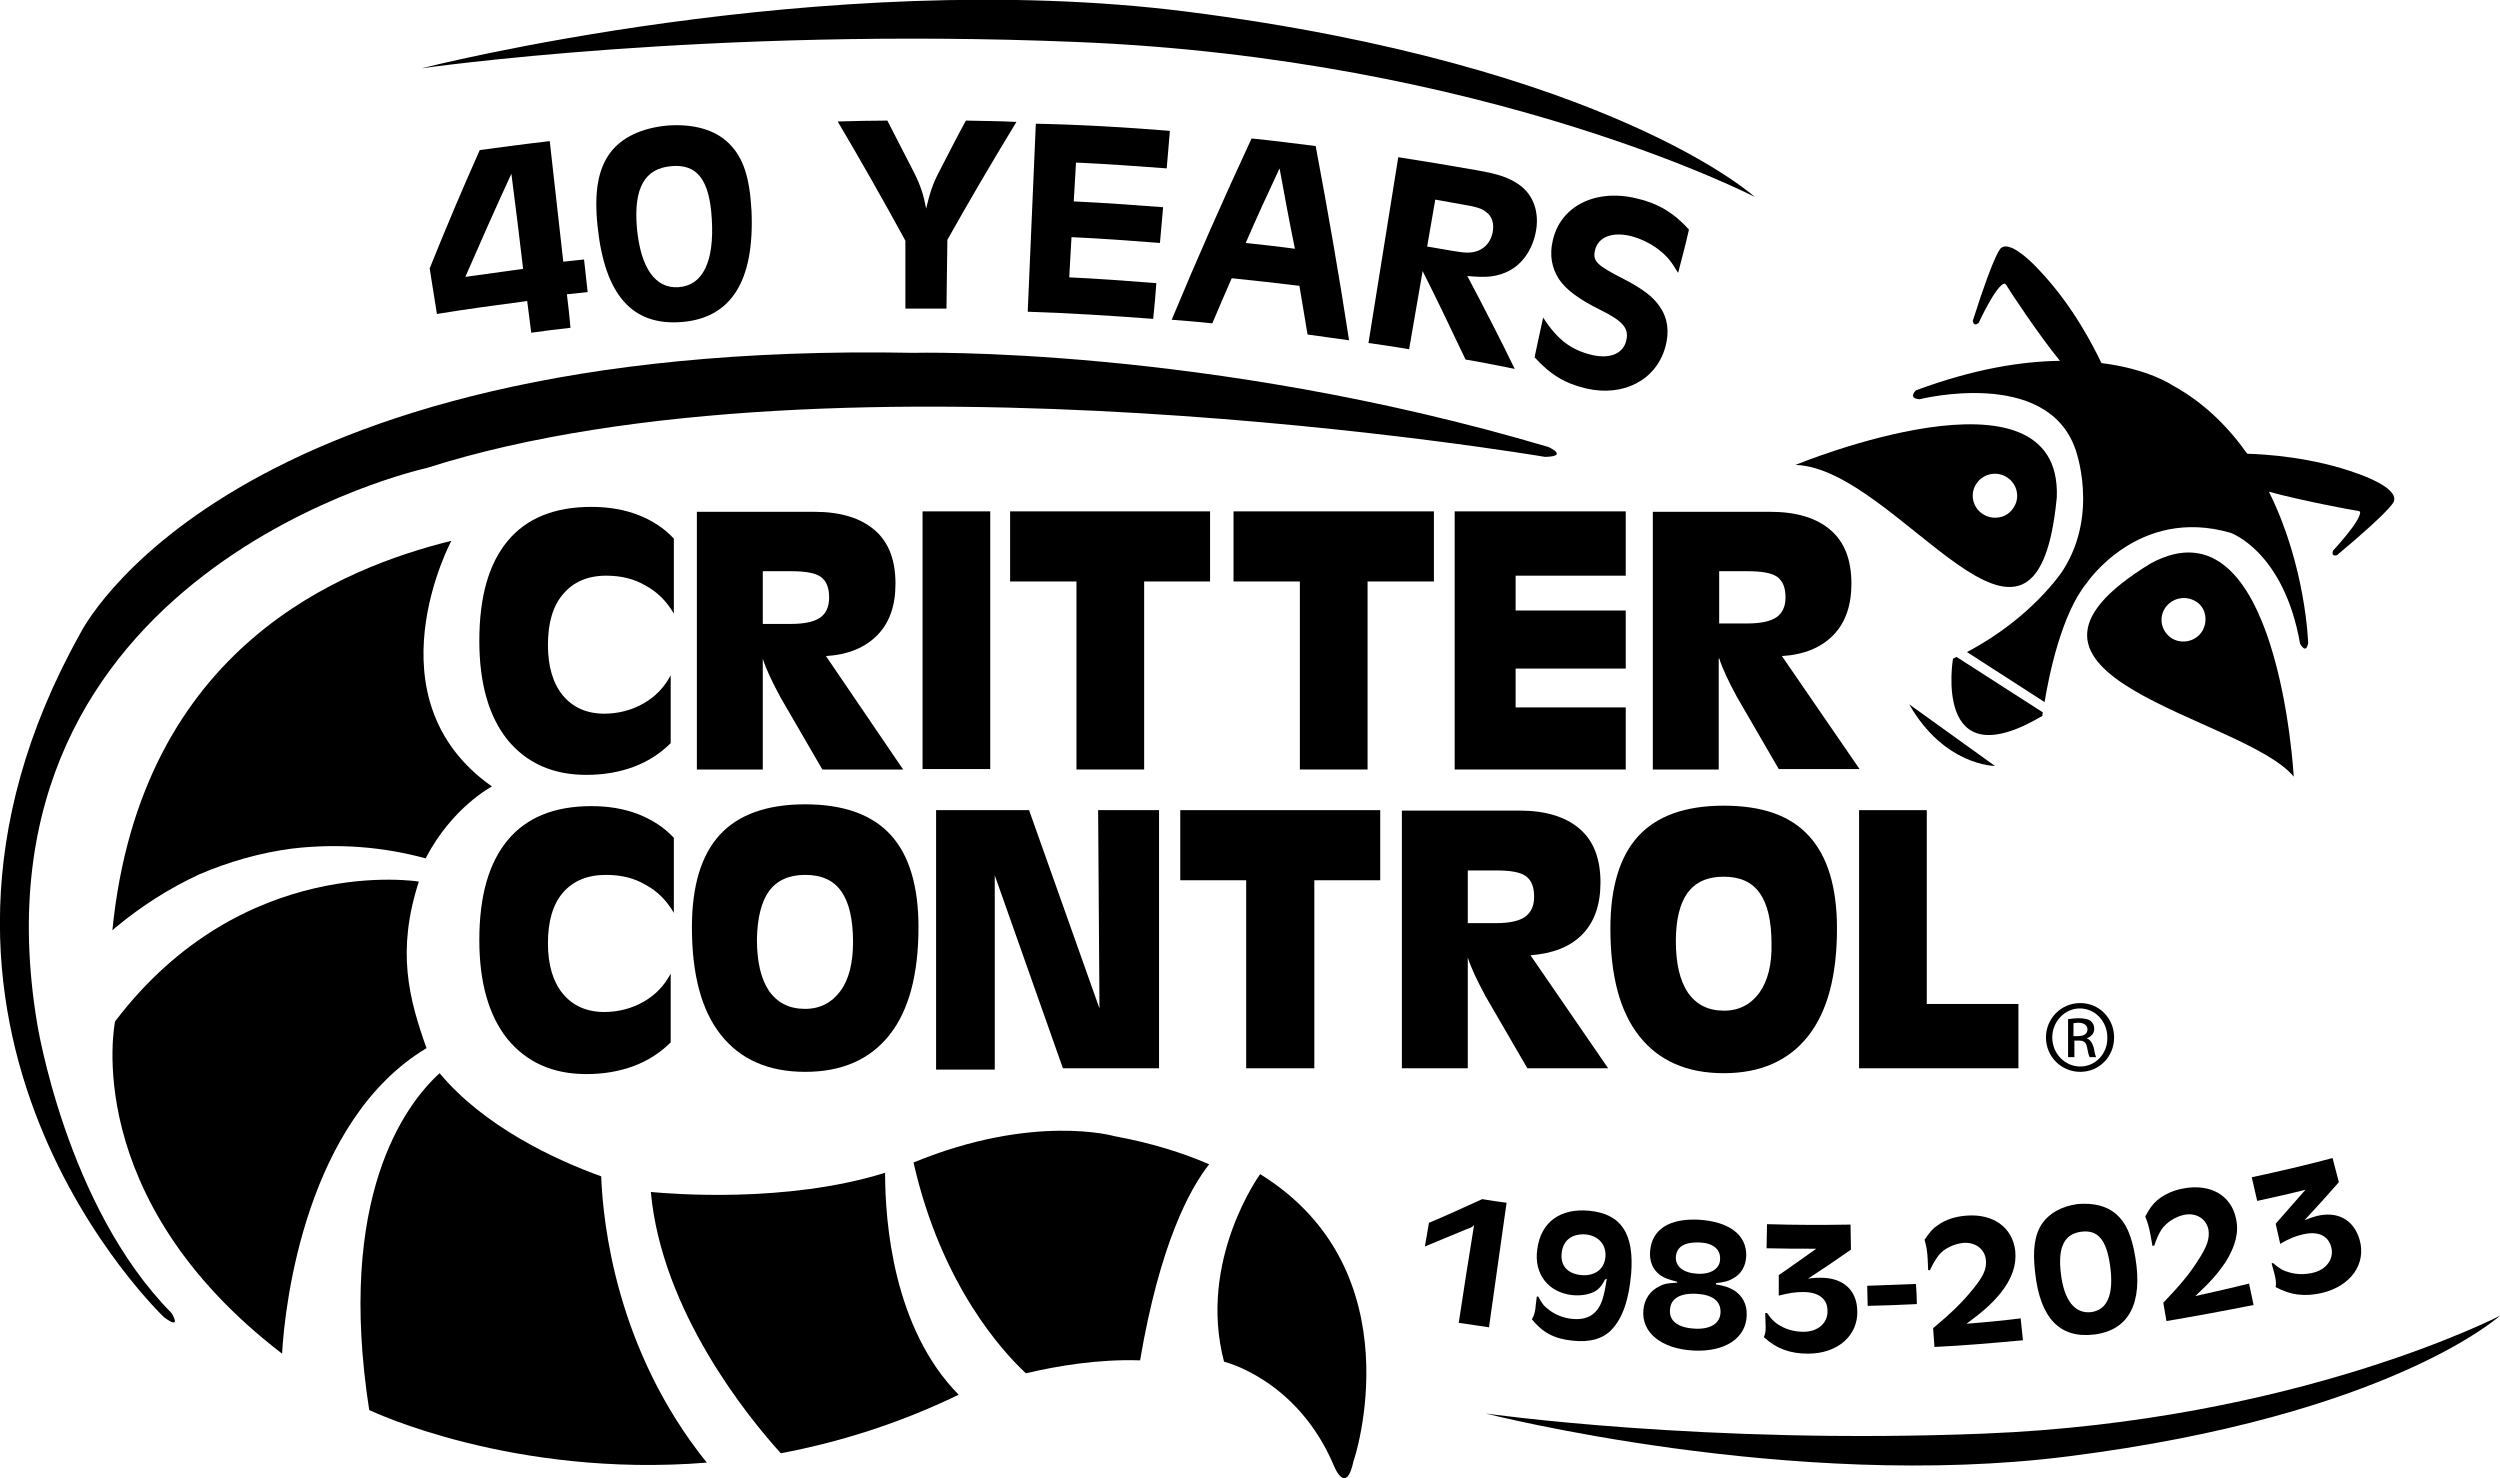
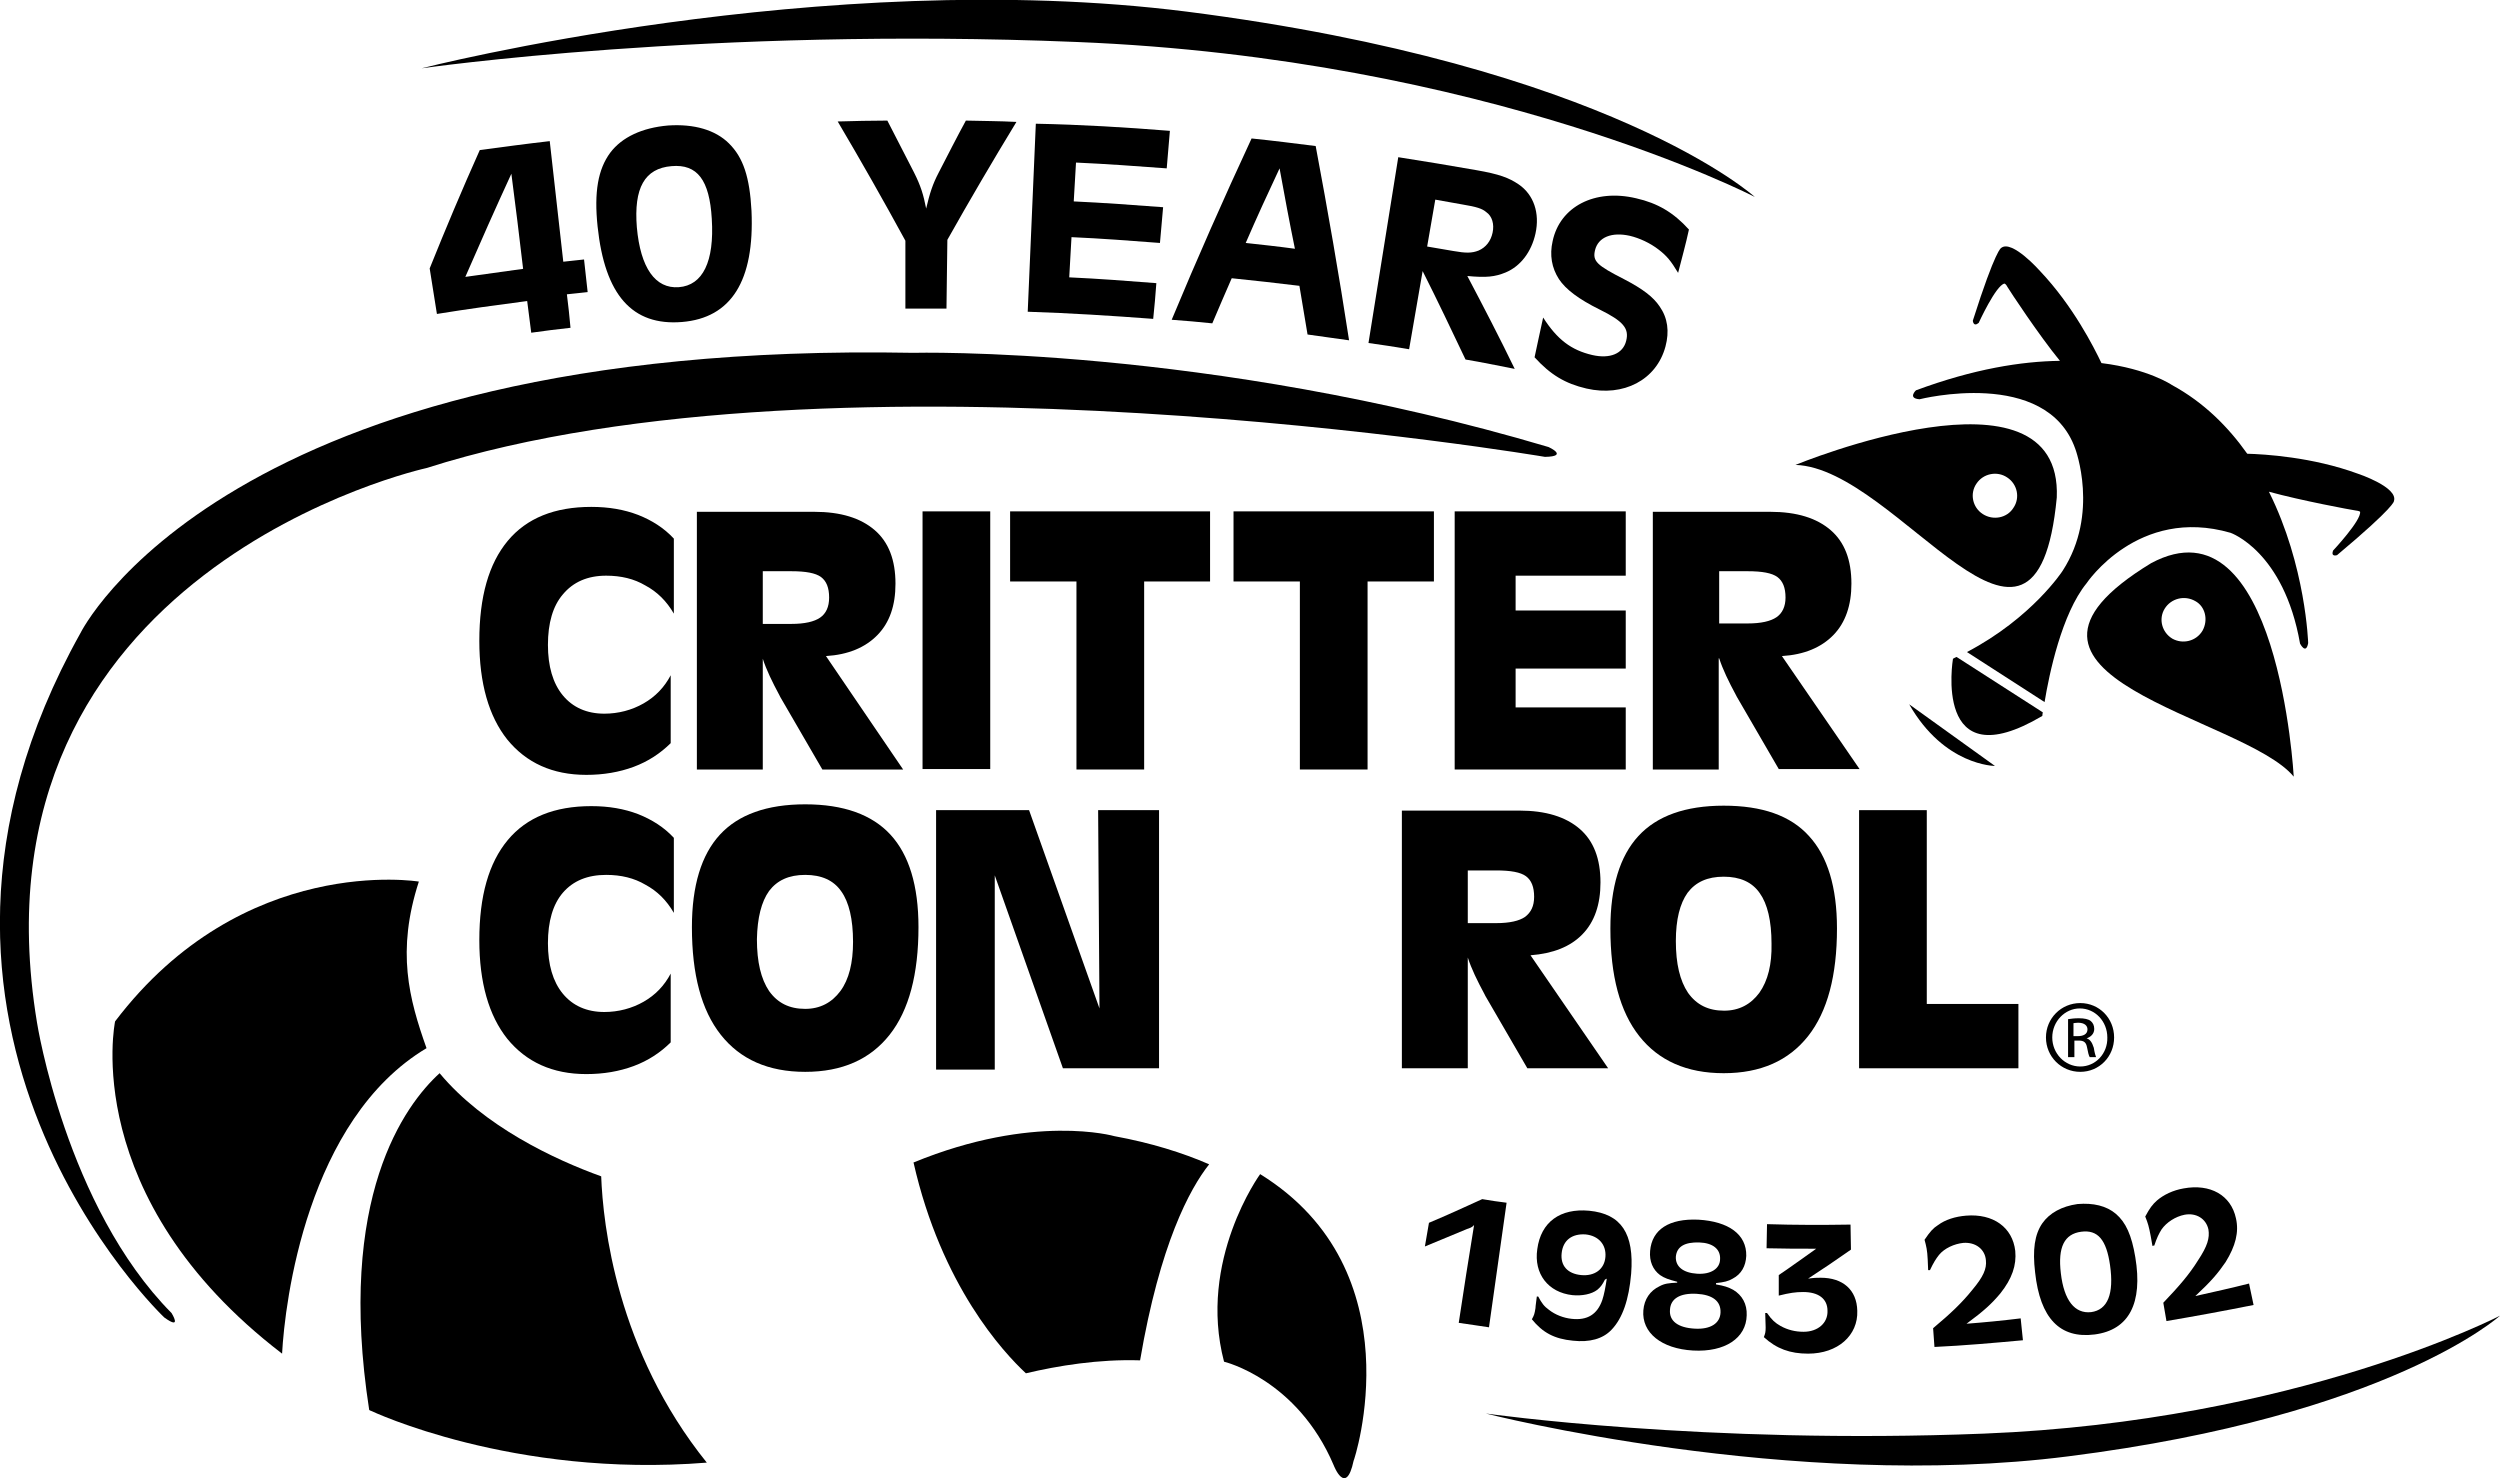
<svg xmlns="http://www.w3.org/2000/svg" width="115" height="68" viewBox="0 0 115 68" fill="none">
  <g clip-path="url(#clip0_1_11)">
    <path d="M27.883 26.481C28.568 26.481 29.17 26.625 29.689 26.933C30.229 27.221 30.665 27.652 30.997 28.227V24.776C30.541 24.283 29.98 23.933 29.357 23.687C28.714 23.441 28.008 23.317 27.198 23.317C25.516 23.317 24.229 23.831 23.357 24.878C22.485 25.926 22.049 27.447 22.049 29.48C22.049 31.432 22.485 32.952 23.336 34.02C24.208 35.089 25.413 35.644 26.97 35.644C27.759 35.644 28.485 35.52 29.15 35.274C29.814 35.027 30.375 34.657 30.852 34.185V31.062C30.561 31.617 30.146 32.048 29.606 32.356C29.067 32.665 28.444 32.829 27.8 32.829C26.99 32.829 26.347 32.541 25.89 31.987C25.433 31.432 25.205 30.651 25.205 29.665C25.205 28.659 25.433 27.878 25.89 27.344C26.368 26.769 27.032 26.481 27.883 26.481Z" fill="black" />
    <path d="M41.192 26.851C41.192 25.762 40.88 24.94 40.236 24.386C39.593 23.831 38.679 23.543 37.454 23.543H32.056V35.397H35.088V30.302C35.254 30.816 35.524 31.37 35.856 31.987L35.897 32.069L37.828 35.397H41.544L37.994 30.179C39.012 30.117 39.8 29.788 40.361 29.213C40.922 28.638 41.192 27.857 41.192 26.851ZM37.724 28.412C37.454 28.597 37.018 28.7 36.396 28.7H35.088V26.276H36.396C37.06 26.276 37.517 26.358 37.766 26.543C38.015 26.727 38.14 27.036 38.14 27.488C38.14 27.919 37.994 28.227 37.724 28.412Z" fill="black" />
    <path d="M45.551 23.523H42.437V35.376H45.551V23.523Z" fill="black" />
    <path d="M55.663 23.523H46.465V26.748H49.517V35.397H52.631V26.748H55.663V23.523Z" fill="black" />
    <path d="M62.908 35.397V26.748H65.96V23.523H56.742V26.748H59.794V35.397H62.908Z" fill="black" />
    <path d="M74.784 26.481V23.523H66.915V35.397H74.784V32.541H69.718V30.754H74.784V28.083H69.718V26.481H74.784Z" fill="black" />
    <path d="M79.082 30.282C79.248 30.795 79.518 31.35 79.85 31.966L79.892 32.048L81.823 35.376H85.539L81.968 30.179C82.985 30.117 83.774 29.788 84.335 29.213C84.895 28.638 85.165 27.837 85.165 26.851C85.165 25.762 84.854 24.94 84.21 24.386C83.567 23.831 82.653 23.543 81.428 23.543H76.03V35.397H79.061V30.282H79.082ZM79.082 26.276H80.39C81.054 26.276 81.511 26.358 81.76 26.543C82.009 26.727 82.134 27.036 82.134 27.488C82.134 27.898 81.989 28.207 81.719 28.392C81.449 28.576 81.013 28.679 80.39 28.679H79.082V26.276Z" fill="black" />
-     <path d="M27.883 40.245C28.568 40.245 29.17 40.389 29.689 40.697C30.229 40.985 30.665 41.416 30.997 41.992V38.54C30.541 38.047 29.98 37.698 29.357 37.451C28.714 37.205 28.008 37.082 27.198 37.082C25.516 37.082 24.229 37.595 23.357 38.643C22.485 39.691 22.049 41.211 22.049 43.245C22.049 45.196 22.485 46.717 23.336 47.785C24.208 48.853 25.413 49.408 26.97 49.408C27.759 49.408 28.485 49.285 29.15 49.038C29.814 48.791 30.375 48.422 30.852 47.949V44.785C30.561 45.34 30.146 45.772 29.606 46.08C29.067 46.388 28.444 46.552 27.8 46.552C26.99 46.552 26.347 46.265 25.89 45.71C25.433 45.155 25.205 44.375 25.205 43.389C25.205 42.382 25.433 41.601 25.89 41.067C26.368 40.512 27.032 40.245 27.883 40.245Z" fill="black" />
-     <path d="M54.292 40.492H57.324V49.141H60.459V40.492H63.49V37.267H54.292V40.492Z" fill="black" />
+     <path d="M27.883 40.245C28.568 40.245 29.17 40.389 29.689 40.697C30.229 40.985 30.665 41.416 30.997 41.992V38.54C30.541 38.047 29.98 37.698 29.357 37.451C28.714 37.205 28.008 37.082 27.198 37.082C25.516 37.082 24.229 37.595 23.357 38.643C22.485 39.691 22.049 41.211 22.049 43.245C22.049 45.196 22.485 46.717 23.336 47.785C24.208 48.853 25.413 49.408 26.97 49.408C27.759 49.408 28.485 49.285 29.15 49.038C29.814 48.791 30.375 48.422 30.852 47.949V44.785C30.561 45.34 30.146 45.772 29.606 46.08C29.067 46.388 28.444 46.552 27.8 46.552C26.99 46.552 26.347 46.265 25.89 45.71C25.433 45.155 25.205 44.375 25.205 43.389C25.205 42.382 25.433 41.601 25.89 41.067C26.368 40.512 27.032 40.245 27.883 40.245" fill="black" />
    <path d="M72.791 42.978C73.352 42.402 73.622 41.601 73.622 40.595C73.622 39.506 73.31 38.684 72.667 38.129C72.023 37.575 71.109 37.287 69.885 37.287H64.486V49.141H67.518V44.046C67.684 44.559 67.954 45.114 68.286 45.73L68.327 45.813L70.258 49.141H73.975L70.403 43.943C71.442 43.861 72.231 43.553 72.791 42.978ZM70.154 42.176C69.885 42.361 69.448 42.464 68.826 42.464H67.518V40.04H68.826C69.49 40.04 69.947 40.122 70.196 40.307C70.445 40.492 70.57 40.8 70.57 41.252C70.57 41.683 70.424 41.971 70.154 42.176Z" fill="black" />
    <path d="M79.29 37.061C77.525 37.061 76.217 37.533 75.366 38.458C74.514 39.383 74.078 40.8 74.078 42.711C74.078 44.888 74.514 46.532 75.407 47.662C76.3 48.791 77.587 49.367 79.29 49.367C80.992 49.367 82.279 48.791 83.172 47.662C84.065 46.532 84.501 44.868 84.501 42.711C84.501 40.8 84.065 39.383 83.214 38.458C82.362 37.513 81.054 37.061 79.29 37.061ZM80.93 45.669C80.535 46.203 79.996 46.491 79.31 46.491C78.584 46.491 78.044 46.224 77.649 45.669C77.276 45.114 77.089 44.334 77.089 43.286C77.089 42.3 77.276 41.56 77.629 41.067C78.002 40.574 78.542 40.328 79.29 40.328C80.037 40.328 80.598 40.574 80.951 41.088C81.303 41.581 81.49 42.361 81.49 43.409C81.511 44.354 81.324 45.114 80.93 45.669Z" fill="black" />
    <path d="M88.632 37.267H85.518V49.141H92.847V46.182H88.632V37.267Z" fill="black" />
    <path d="M95.692 46.141C94.82 46.141 94.114 46.84 94.114 47.723C94.114 48.607 94.82 49.305 95.692 49.305C96.564 49.305 97.249 48.607 97.249 47.723C97.249 46.84 96.564 46.141 95.692 46.141ZM95.692 49.059C94.986 49.059 94.404 48.463 94.404 47.723C94.404 46.984 94.986 46.388 95.671 46.388C96.377 46.388 96.937 46.984 96.937 47.723C96.958 48.463 96.397 49.059 95.692 49.059Z" fill="black" />
    <path d="M95.982 47.764C96.169 47.703 96.335 47.559 96.335 47.333C96.335 47.169 96.273 47.045 96.169 46.963C96.065 46.881 95.878 46.84 95.629 46.84C95.422 46.84 95.276 46.86 95.131 46.881V48.627H95.422V47.867H95.629C95.858 47.867 95.961 47.949 96.003 48.175C96.044 48.401 96.086 48.566 96.127 48.627H96.418C96.397 48.566 96.356 48.463 96.314 48.196C96.231 47.929 96.127 47.805 95.982 47.764ZM95.588 47.662H95.38V47.066C95.422 47.066 95.484 47.045 95.588 47.045C95.899 47.045 96.024 47.189 96.024 47.353C96.024 47.58 95.816 47.662 95.588 47.662Z" fill="black" />
    <path d="M33.157 47.6C34.05 48.73 35.337 49.305 37.039 49.305C38.742 49.305 40.029 48.73 40.922 47.6C41.814 46.47 42.25 44.806 42.25 42.649C42.25 40.738 41.814 39.321 40.963 38.396C40.112 37.472 38.804 36.999 37.039 36.999C35.274 36.999 33.966 37.472 33.115 38.396C32.264 39.321 31.828 40.738 31.828 42.649C31.828 44.827 32.264 46.47 33.157 47.6ZM35.378 40.985C35.752 40.492 36.292 40.245 37.039 40.245C37.787 40.245 38.347 40.492 38.7 41.005C39.053 41.498 39.24 42.279 39.24 43.327C39.24 44.292 39.053 45.053 38.659 45.587C38.264 46.121 37.724 46.408 37.039 46.408C36.312 46.408 35.773 46.141 35.378 45.587C35.005 45.032 34.818 44.251 34.818 43.204C34.838 42.218 35.025 41.478 35.378 40.985Z" fill="black" />
    <path d="M45.759 40.266L48.894 49.141H53.316V45.381V37.267H50.514L50.576 46.388L47.337 37.267H43.06V49.202H45.759V40.266Z" fill="black" />
    <path d="M57.967 54.01C57.967 54.01 55.081 57.975 56.306 62.638C56.306 62.638 59.67 63.439 61.351 67.404C61.351 67.404 61.912 68.863 62.265 67.199C62.286 67.199 65.171 58.468 57.967 54.01Z" fill="black" />
    <path d="M89.837 30.302C89.837 30.302 88.882 35.931 93.948 32.932C93.948 32.932 93.948 32.87 93.968 32.767L90.003 30.22C89.961 30.241 89.899 30.261 89.837 30.302Z" fill="black" />
    <path d="M94.612 22.886C94.882 16.312 82.591 21.386 82.591 21.386C87.324 21.53 93.657 32.891 94.612 22.886ZM91.207 23.646C90.729 23.338 90.605 22.701 90.916 22.249C91.228 21.776 91.871 21.653 92.328 21.961C92.805 22.27 92.93 22.906 92.619 23.358C92.328 23.831 91.684 23.954 91.207 23.646Z" fill="black" />
    <path d="M98.951 25.906C90.314 31.165 103.207 32.932 105.512 35.726C105.512 35.726 104.806 22.762 98.951 25.906ZM101.318 29.008C101.027 29.501 100.404 29.645 99.927 29.378C99.449 29.09 99.283 28.474 99.574 28.001C99.865 27.529 100.487 27.364 100.986 27.652C101.442 27.898 101.588 28.515 101.318 29.008Z" fill="black" />
    <path d="M108.481 21.797C106.363 21.016 104.142 20.893 103.373 20.872C102.501 19.64 101.38 18.51 99.906 17.709C99.906 17.709 98.826 16.969 96.667 16.702C96.314 15.963 95.359 14.072 93.844 12.47C93.844 12.47 92.556 11.011 92.058 11.402C92.058 11.402 91.809 11.422 90.75 14.751C90.75 14.751 90.771 15.059 91.02 14.853C91.02 14.853 91.809 13.127 92.203 13.045C92.203 13.045 92.266 13.045 92.349 13.21C92.432 13.354 93.781 15.408 94.757 16.599C92.992 16.62 90.792 16.969 88.134 17.955C88.134 17.955 87.74 18.325 88.3 18.366C88.3 18.366 94.134 16.887 95.463 20.646C95.463 20.646 96.584 23.625 94.882 26.255C94.882 26.255 93.491 28.412 90.48 29.994L94.051 32.295C94.259 31.021 94.84 28.227 95.982 26.83C95.982 26.83 98.349 23.276 102.605 24.509C102.605 24.509 105.055 25.351 105.802 29.604C105.802 29.604 106.072 30.138 106.176 29.583C106.176 29.583 106.072 26.029 104.37 22.619C105.865 23.03 108.19 23.461 108.356 23.482C108.543 23.502 108.564 23.543 108.564 23.543C108.626 23.933 107.318 25.331 107.318 25.331C107.214 25.639 107.505 25.536 107.505 25.536C110.204 23.276 110.121 23.05 110.121 23.05C110.329 22.413 108.481 21.797 108.481 21.797Z" fill="black" />
    <path d="M91.767 35.233L87.823 32.398C89.442 35.233 91.767 35.233 91.767 35.233Z" fill="black" />
-     <path d="M5.17 42.793C5.232 42.752 5.274 42.69 5.336 42.649C6.498 41.683 7.786 40.862 9.156 40.225C10.547 39.629 12 39.218 13.454 39.033C15.551 38.787 17.627 38.951 19.578 39.485C20.803 37.123 22.63 36.178 22.63 36.178C16.879 32.13 20.762 24.878 20.762 24.878C15.883 26.091 6.478 29.645 5.17 42.793Z" fill="black" />
-     <path d="M29.939 54.831C30.437 60.317 34.423 65.206 35.918 66.85C38.534 66.356 41.295 65.514 44.098 64.158C41.088 61.097 40.714 56.228 40.714 53.948C36.167 55.366 30.831 54.914 29.939 54.831Z" fill="black" />
    <path d="M19.62 48.216C18.81 45.936 18.229 43.758 19.267 40.553C19.267 40.553 11.191 39.218 5.294 46.984C5.294 46.984 3.592 55.078 12.976 62.268C13.101 59.906 14.118 51.503 19.62 48.216Z" fill="black" />
    <path d="M20.222 49.367C18.623 50.825 15.468 55.078 16.983 64.857C17.004 64.877 17.046 64.898 17.066 64.898C17.066 64.898 23.585 68 32.513 67.281C28.361 62.124 27.738 56.311 27.655 54.112C25.496 53.332 22.257 51.812 20.222 49.367Z" fill="black" />
    <path d="M42.022 53.475C42.001 53.496 42.022 53.496 42.022 53.475C43.309 59.146 46.154 62.207 47.192 63.172C48.666 62.823 50.534 62.515 52.444 62.576C53.358 57.215 54.728 54.688 55.621 53.558C54.396 53.024 52.943 52.572 51.261 52.263C51.261 52.263 47.565 51.195 42.022 53.475Z" fill="black" />
    <path d="M1.703 47.045C-1.744 26.193 19.62 21.53 19.62 21.53C38.555 15.49 71.068 21.016 71.068 21.016C72.189 20.996 71.234 20.564 71.234 20.564C55.455 15.88 42.001 16.23 42.001 16.23C10.298 15.634 3.696 29.131 3.696 29.131C-6.478 47.333 7.557 60.604 7.557 60.604C8.409 61.221 7.89 60.399 7.89 60.399C3.031 55.489 1.703 47.045 1.703 47.045Z" fill="black" />
    <path d="M25.911 12.039C26.222 11.998 26.554 11.977 26.866 11.936C26.928 12.429 26.97 12.943 27.032 13.436C26.721 13.477 26.409 13.497 26.077 13.538C26.139 14.052 26.201 14.566 26.243 15.079C25.641 15.141 25.039 15.223 24.437 15.305C24.374 14.812 24.312 14.319 24.25 13.847C22.859 14.031 21.488 14.216 20.098 14.442C19.994 13.744 19.869 13.045 19.765 12.347C20.492 10.539 21.26 8.711 22.07 6.903C23.149 6.759 24.208 6.615 25.288 6.492C25.496 8.341 25.703 10.19 25.911 12.039ZM23.523 7.992C22.797 9.573 22.091 11.155 21.405 12.737C22.298 12.614 23.17 12.491 24.063 12.367C23.897 10.909 23.71 9.45 23.523 7.992Z" fill="black" />
    <path d="M33.53 6.595C34.195 7.252 34.486 8.156 34.569 9.697C34.714 12.922 33.634 14.627 31.371 14.812C29.087 14.997 27.821 13.579 27.489 10.416C27.323 8.834 27.509 7.786 28.07 7.026C28.61 6.307 29.544 5.876 30.728 5.773C31.932 5.691 32.908 5.978 33.53 6.595ZM29.295 10.457C29.461 12.326 30.146 13.292 31.226 13.21C32.326 13.127 32.866 12.039 32.742 10.066C32.638 8.279 32.077 7.54 30.894 7.642C29.648 7.745 29.15 8.649 29.295 10.457Z" fill="black" />
    <path d="M43.579 11.032C43.558 12.08 43.558 13.148 43.538 14.196C42.915 14.196 42.271 14.196 41.648 14.196C41.648 13.148 41.648 12.121 41.648 11.073C40.652 9.245 39.614 7.416 38.534 5.588C39.302 5.567 40.05 5.547 40.818 5.547C41.233 6.348 41.627 7.129 42.043 7.93C42.354 8.546 42.479 8.957 42.603 9.594C42.769 8.895 42.894 8.485 43.185 7.93C43.6 7.129 43.994 6.348 44.43 5.547C45.199 5.567 45.987 5.567 46.756 5.608C45.655 7.416 44.596 9.224 43.579 11.032Z" fill="black" />
    <path d="M53.815 6.019C53.773 6.595 53.711 7.17 53.669 7.745C52.278 7.642 50.887 7.54 49.496 7.478C49.455 8.074 49.434 8.669 49.392 9.265C50.763 9.327 52.133 9.43 53.503 9.532C53.462 10.087 53.4 10.621 53.358 11.176C52.008 11.073 50.659 10.97 49.289 10.909C49.247 11.525 49.226 12.141 49.185 12.758C50.534 12.819 51.863 12.922 53.192 13.025C53.15 13.579 53.109 14.114 53.047 14.668C51.136 14.524 49.206 14.401 47.275 14.34C47.399 11.463 47.524 8.587 47.648 5.691C49.725 5.732 51.78 5.855 53.815 6.019Z" fill="black" />
    <path d="M55.766 14.874C55.144 14.812 54.521 14.751 53.898 14.709C55.06 11.915 56.285 9.142 57.573 6.369C58.569 6.471 59.545 6.595 60.521 6.718C61.081 9.697 61.6 12.675 62.057 15.654C61.414 15.572 60.791 15.47 60.147 15.387C60.023 14.648 59.898 13.908 59.773 13.148C58.735 13.025 57.697 12.902 56.659 12.799C56.368 13.477 56.057 14.175 55.766 14.874ZM58.86 7.745C58.32 8.895 57.801 10.025 57.303 11.176C58.05 11.258 58.818 11.34 59.566 11.443C59.317 10.231 59.088 8.998 58.86 7.745Z" fill="black" />
    <path d="M67.912 7.827C68.971 8.012 69.407 8.176 69.864 8.485C70.549 8.957 70.84 9.799 70.632 10.744C70.445 11.587 69.947 12.244 69.262 12.532C68.763 12.737 68.369 12.778 67.497 12.696C68.244 14.114 68.992 15.552 69.677 16.969C68.929 16.825 68.161 16.661 67.414 16.538C66.77 15.182 66.126 13.826 65.441 12.47C65.234 13.662 65.026 14.874 64.819 16.065C64.196 15.963 63.573 15.86 62.95 15.778C63.407 12.922 63.864 10.087 64.32 7.231C65.524 7.416 66.729 7.622 67.912 7.827ZM65.649 11.34C66.043 11.402 66.459 11.484 66.853 11.546C67.434 11.648 67.704 11.648 68.016 11.525C68.348 11.381 68.576 11.094 68.659 10.703C68.743 10.313 68.639 9.943 68.369 9.758C68.182 9.594 67.912 9.512 67.289 9.409C66.874 9.327 66.438 9.265 66.023 9.183C65.898 9.902 65.774 10.621 65.649 11.34Z" fill="black" />
    <path d="M77.193 12.552C76.86 11.998 76.674 11.772 76.3 11.484C75.905 11.176 75.407 10.95 74.971 10.847C74.141 10.662 73.518 10.909 73.372 11.505C73.248 12.018 73.456 12.203 74.701 12.84C75.573 13.292 76.051 13.662 76.341 14.093C76.715 14.627 76.798 15.243 76.611 15.942C76.196 17.483 74.68 18.263 72.978 17.873C72.002 17.647 71.317 17.236 70.59 16.435C70.715 15.819 70.86 15.202 70.985 14.607C71.628 15.613 72.272 16.106 73.248 16.332C74.058 16.517 74.66 16.271 74.805 15.675C74.95 15.1 74.66 14.771 73.58 14.237C72.625 13.764 72.023 13.312 71.712 12.84C71.379 12.326 71.275 11.73 71.421 11.094C71.753 9.512 73.352 8.669 75.262 9.121C76.258 9.347 76.985 9.779 77.691 10.559C77.546 11.238 77.359 11.895 77.193 12.552Z" fill="black" />
    <path d="M80.722 9.06C80.722 9.06 74.078 3.02 54.583 0.534C37.828 -1.582 19.392 3.143 19.392 3.143C19.392 3.143 32.617 1.233 49.517 1.931C68.431 2.691 80.722 9.06 80.722 9.06Z" fill="black" />
    <path d="M68.493 61.056C68.037 60.995 67.58 60.912 67.102 60.851C67.331 59.351 67.559 57.851 67.808 56.352C67.746 56.413 67.725 56.434 67.684 56.454C67.663 56.454 67.663 56.475 67.642 56.475C67.58 56.495 67.538 56.516 67.476 56.537C66.832 56.804 66.189 57.071 65.545 57.338C65.608 56.968 65.67 56.619 65.732 56.249C66.563 55.9 67.372 55.53 68.182 55.16C68.556 55.222 68.929 55.283 69.303 55.325C69.033 57.256 68.763 59.166 68.493 61.056Z" fill="black" />
    <path d="M73.829 58.858C73.705 59.105 73.622 59.207 73.476 59.331C73.206 59.536 72.77 59.618 72.334 59.577C71.213 59.454 70.549 58.591 70.715 57.461C70.881 56.208 71.774 55.571 73.103 55.694C74.577 55.838 75.179 56.742 75.033 58.591C74.93 59.782 74.639 60.645 74.12 61.179C73.725 61.59 73.123 61.755 72.355 61.672C71.504 61.59 70.964 61.303 70.466 60.686C70.57 60.502 70.59 60.44 70.632 60.173C70.632 60.152 70.632 60.091 70.694 59.639C70.715 59.639 70.736 59.639 70.757 59.639C70.922 59.947 71.026 60.091 71.255 60.255C71.545 60.481 71.919 60.625 72.293 60.666C73.019 60.748 73.476 60.46 73.705 59.803C73.788 59.556 73.85 59.228 73.912 58.817C73.85 58.858 73.829 58.858 73.829 58.858ZM71.836 57.646C71.774 58.221 72.106 58.591 72.729 58.653C73.352 58.714 73.808 58.386 73.85 57.81C73.891 57.256 73.538 56.845 72.936 56.783C72.314 56.742 71.898 57.05 71.836 57.646Z" fill="black" />
    <path d="M78.937 59.084C79.31 59.146 79.497 59.207 79.726 59.331C80.141 59.577 80.369 59.988 80.348 60.502C80.328 61.549 79.352 62.207 77.878 62.124C76.424 62.042 75.511 61.303 75.594 60.276C75.635 59.762 75.905 59.372 76.341 59.166C76.57 59.043 76.757 59.022 77.151 59.002C77.151 58.981 77.151 58.981 77.151 58.961C76.757 58.858 76.57 58.796 76.362 58.653C76.03 58.406 75.864 58.016 75.905 57.543C75.988 56.557 76.777 56.044 78.127 56.105C79.518 56.187 80.348 56.783 80.328 57.769C80.307 58.242 80.099 58.611 79.705 58.817C79.497 58.94 79.31 58.981 78.937 59.022C78.937 59.043 78.937 59.063 78.937 59.084ZM76.819 60.255C76.777 60.769 77.193 61.077 77.961 61.118C78.688 61.159 79.124 60.871 79.144 60.378C79.165 59.844 78.77 59.556 78.044 59.515C77.276 59.474 76.84 59.741 76.819 60.255ZM77.089 57.81C77.068 58.262 77.421 58.55 78.065 58.591C78.688 58.632 79.124 58.365 79.124 57.913C79.144 57.461 78.791 57.173 78.168 57.153C77.504 57.132 77.13 57.338 77.089 57.81Z" fill="black" />
    <path d="M85.124 56.331C85.124 56.721 85.144 57.091 85.144 57.482C84.501 57.934 83.836 58.386 83.172 58.817C83.463 58.776 83.587 58.776 83.753 58.776C84.771 58.776 85.414 59.331 85.435 60.296C85.477 61.426 84.542 62.268 83.172 62.268C82.342 62.268 81.719 62.042 81.137 61.508C81.2 61.344 81.22 61.282 81.22 61.056C81.22 60.953 81.22 60.933 81.2 60.399C81.22 60.399 81.241 60.399 81.283 60.399C81.511 60.727 81.656 60.851 81.906 60.995C82.238 61.179 82.591 61.262 82.964 61.262C83.629 61.262 84.086 60.851 84.065 60.296C84.065 59.741 83.65 59.433 82.944 59.433C82.591 59.433 82.321 59.474 81.823 59.598C81.823 59.289 81.823 58.961 81.823 58.653C82.404 58.262 82.964 57.851 83.546 57.441C82.778 57.441 82.03 57.441 81.262 57.42C81.262 57.05 81.283 56.68 81.283 56.311C82.57 56.352 83.836 56.352 85.124 56.331Z" fill="black" />
-     <path d="M88.134 59.063C88.155 59.372 88.176 59.68 88.176 59.988C87.428 60.029 86.681 60.05 85.913 60.07C85.913 59.762 85.892 59.454 85.892 59.146C86.66 59.125 87.407 59.084 88.134 59.063Z" fill="black" />
    <path d="M92.951 60.645C92.992 60.974 93.013 61.323 93.055 61.652C91.705 61.775 90.335 61.898 88.985 61.96C88.965 61.672 88.944 61.385 88.923 61.097C89.733 60.419 90.252 59.926 90.729 59.331C91.228 58.735 91.394 58.365 91.352 57.975C91.311 57.461 90.875 57.132 90.314 57.173C89.899 57.215 89.442 57.42 89.193 57.728C89.048 57.913 88.944 58.077 88.778 58.427C88.757 58.427 88.716 58.427 88.695 58.427C88.695 58.262 88.674 58.098 88.674 57.934C88.653 57.502 88.612 57.338 88.529 57.03C88.778 56.66 88.923 56.495 89.151 56.352C89.484 56.105 89.94 55.961 90.439 55.92C91.684 55.818 92.577 56.454 92.702 57.543C92.764 58.201 92.556 58.817 92.017 59.495C91.622 59.967 91.269 60.296 90.46 60.892C91.269 60.83 92.12 60.748 92.951 60.645Z" fill="black" />
    <path d="M97.332 55.838C97.788 56.228 98.058 56.824 98.224 57.831C98.577 59.947 97.934 61.179 96.356 61.385C94.757 61.59 93.844 60.645 93.615 58.529C93.491 57.482 93.594 56.783 93.948 56.27C94.28 55.797 94.84 55.489 95.567 55.386C96.294 55.325 96.896 55.468 97.332 55.838ZM94.799 58.57C94.944 59.824 95.442 60.44 96.19 60.358C96.958 60.255 97.249 59.515 97.062 58.201C96.896 57.03 96.501 56.557 95.733 56.66C94.965 56.763 94.653 57.358 94.799 58.57Z" fill="black" />
    <path d="M103.456 59.043C103.519 59.372 103.602 59.7 103.664 60.029C102.335 60.296 100.986 60.543 99.657 60.769C99.615 60.481 99.553 60.214 99.512 59.926C100.238 59.166 100.716 58.611 101.11 57.975C101.546 57.317 101.65 56.947 101.588 56.557C101.484 56.064 101.027 55.776 100.487 55.879C100.072 55.961 99.657 56.228 99.429 56.557C99.304 56.763 99.221 56.927 99.096 57.297C99.076 57.297 99.034 57.297 99.013 57.317C98.993 57.153 98.951 57.009 98.93 56.845C98.847 56.413 98.806 56.27 98.681 55.961C98.889 55.571 99.013 55.407 99.221 55.222C99.532 54.955 99.968 54.749 100.446 54.667C101.671 54.441 102.626 54.975 102.854 56.044C103 56.68 102.834 57.317 102.377 58.057C102.024 58.57 101.733 58.92 100.986 59.618C101.816 59.433 102.647 59.248 103.456 59.043Z" fill="black" />
-     <path d="M107.297 53.27C107.401 53.64 107.484 54.01 107.588 54.38C107.069 54.975 106.55 55.55 106.01 56.126C106.28 56.023 106.405 55.982 106.55 55.941C107.526 55.694 108.273 56.105 108.543 57.03C108.854 58.139 108.149 59.146 106.82 59.474C106.01 59.659 105.366 59.577 104.681 59.207C104.702 59.043 104.702 58.961 104.661 58.755C104.64 58.653 104.64 58.632 104.494 58.118C104.515 58.118 104.536 58.098 104.557 58.098C104.868 58.365 105.014 58.447 105.304 58.529C105.657 58.632 106.031 58.632 106.384 58.55C107.027 58.406 107.38 57.892 107.235 57.358C107.09 56.824 106.612 56.619 105.927 56.783C105.574 56.865 105.325 56.968 104.889 57.215C104.827 56.906 104.744 56.598 104.681 56.29C105.138 55.776 105.595 55.242 106.052 54.729C105.325 54.914 104.578 55.078 103.83 55.242C103.747 54.873 103.664 54.523 103.581 54.154C104.827 53.886 106.072 53.599 107.297 53.27Z" fill="black" />
    <path d="M115 60.522C115 60.522 109.934 65.124 95.131 66.993C82.383 68.616 68.348 65.021 68.348 65.021C68.348 65.021 78.418 66.459 91.269 65.946C105.657 65.37 115 60.522 115 60.522Z" fill="black" />
  </g>
  <defs>
    <clipPath id="clip0_1_11">
      <rect width="115" height="68" fill="white" />
    </clipPath>
  </defs>
</svg>